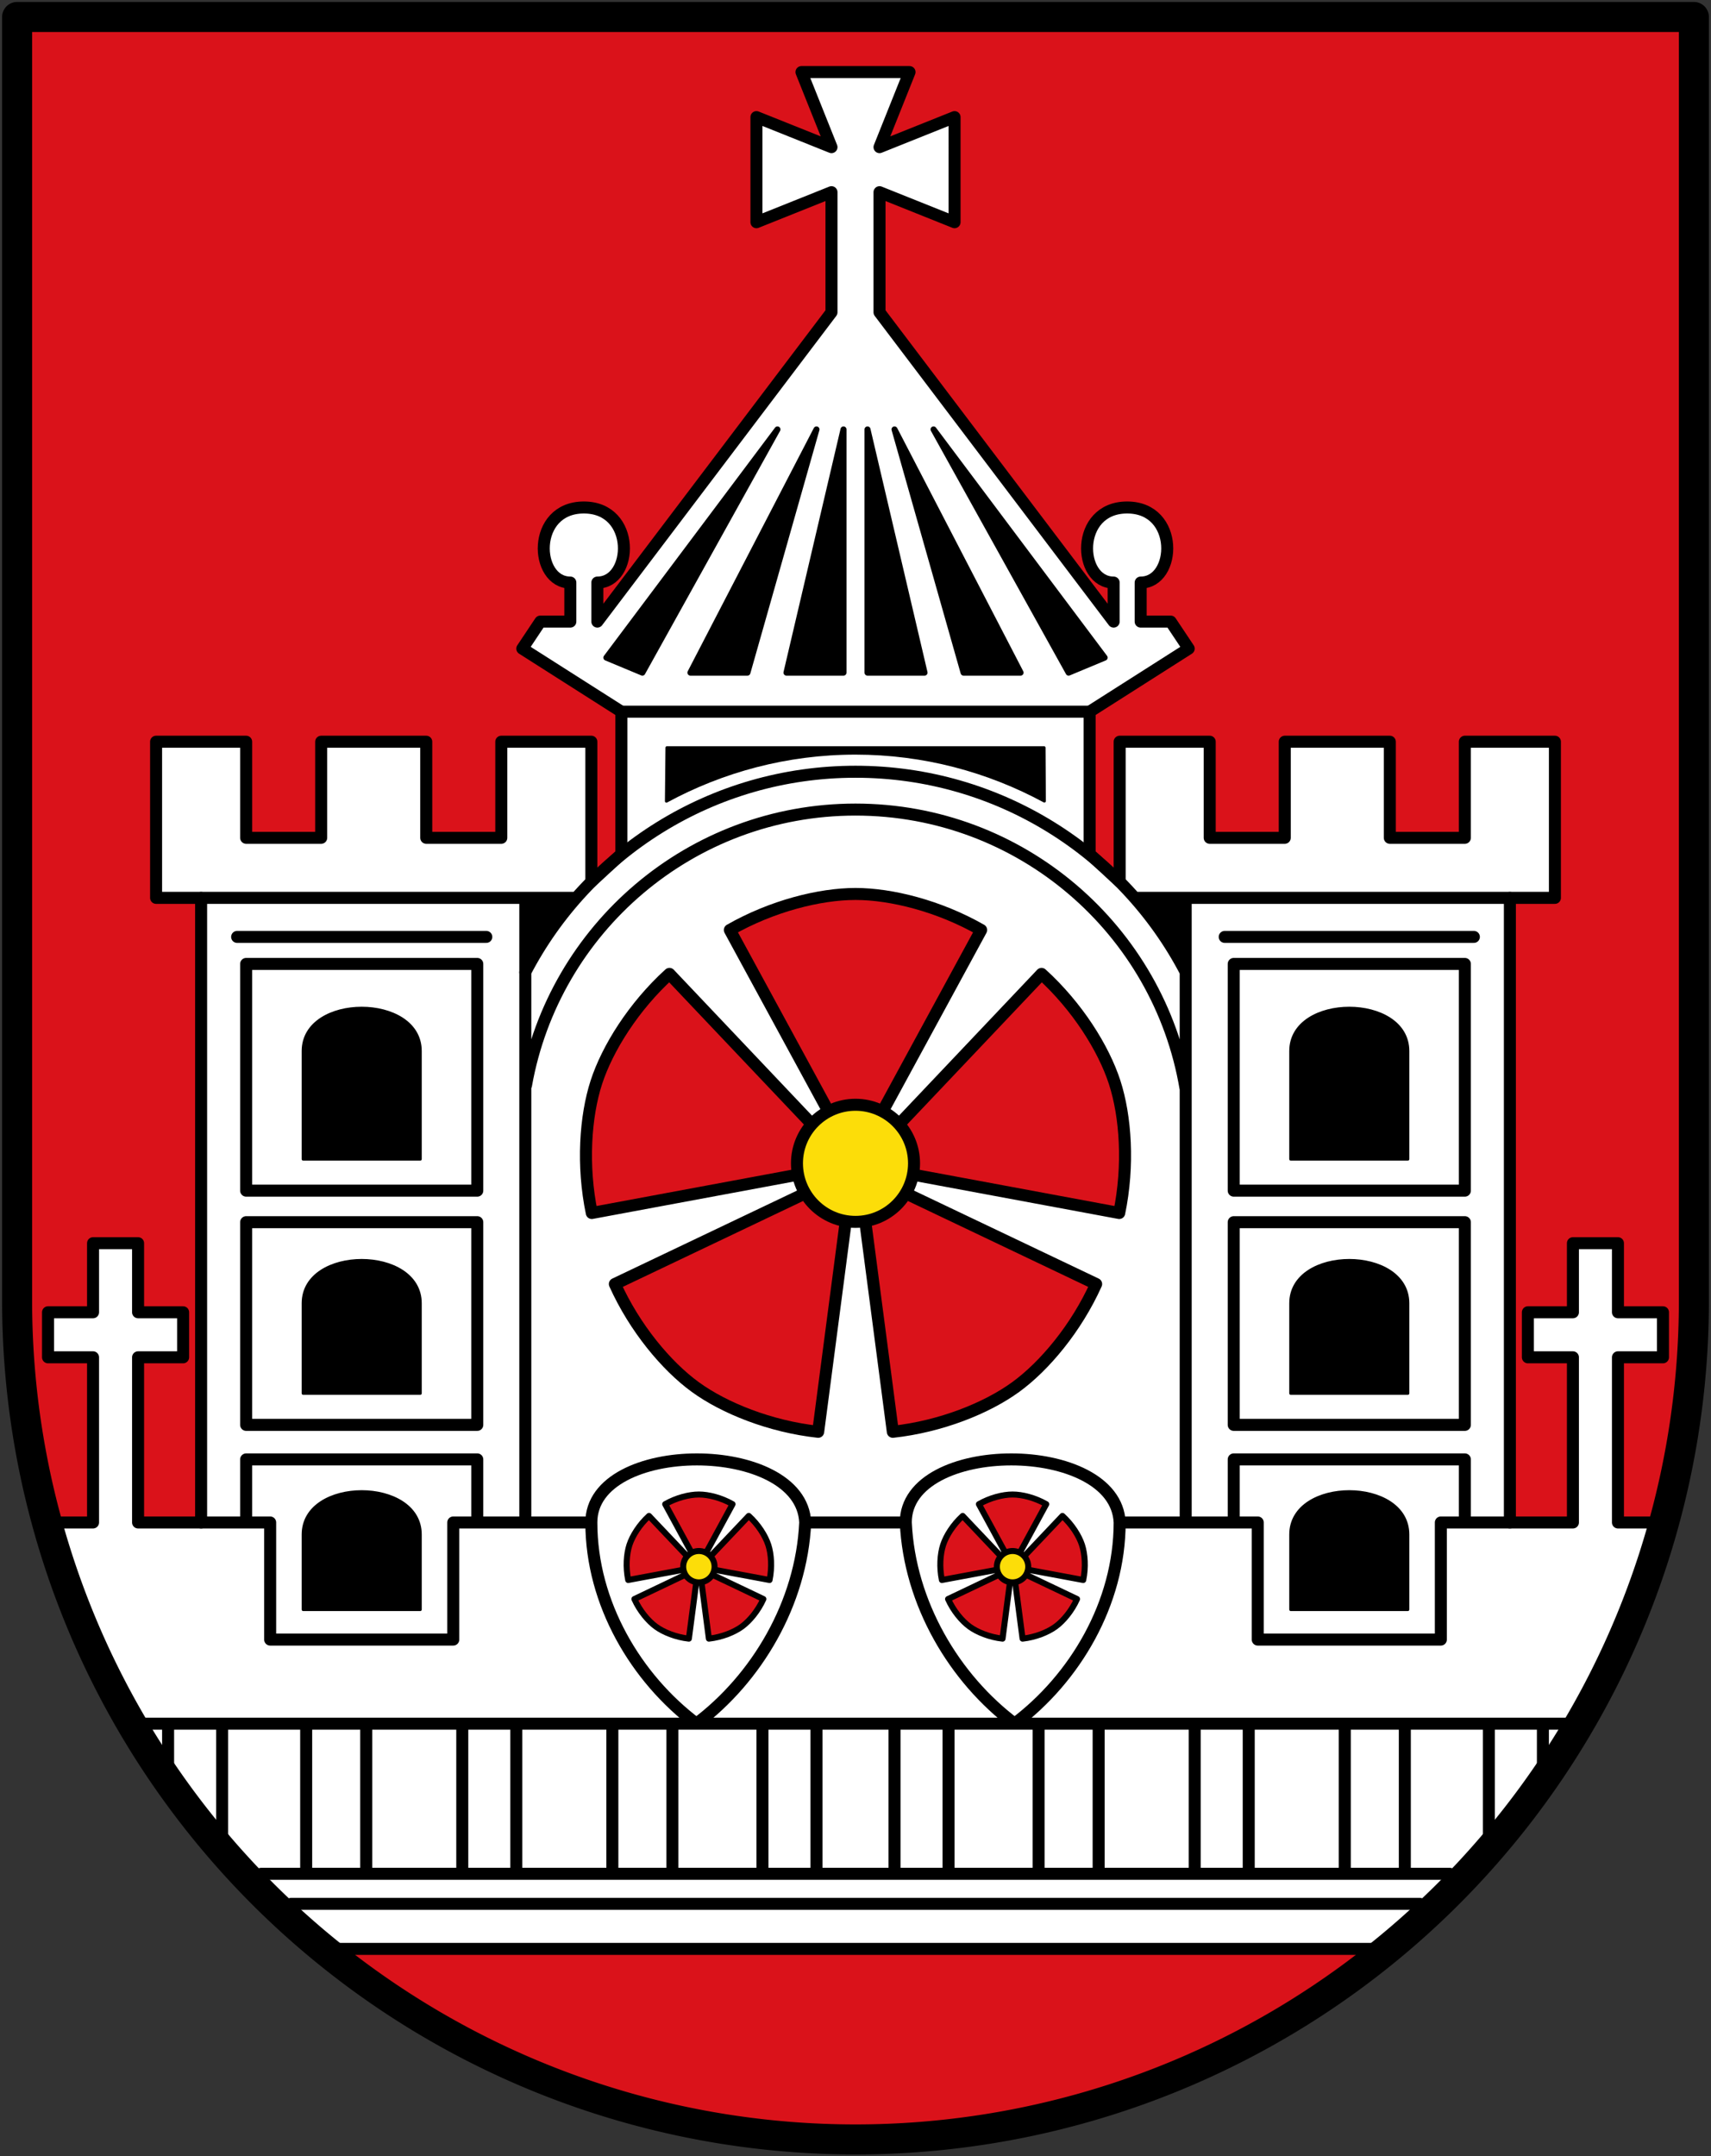
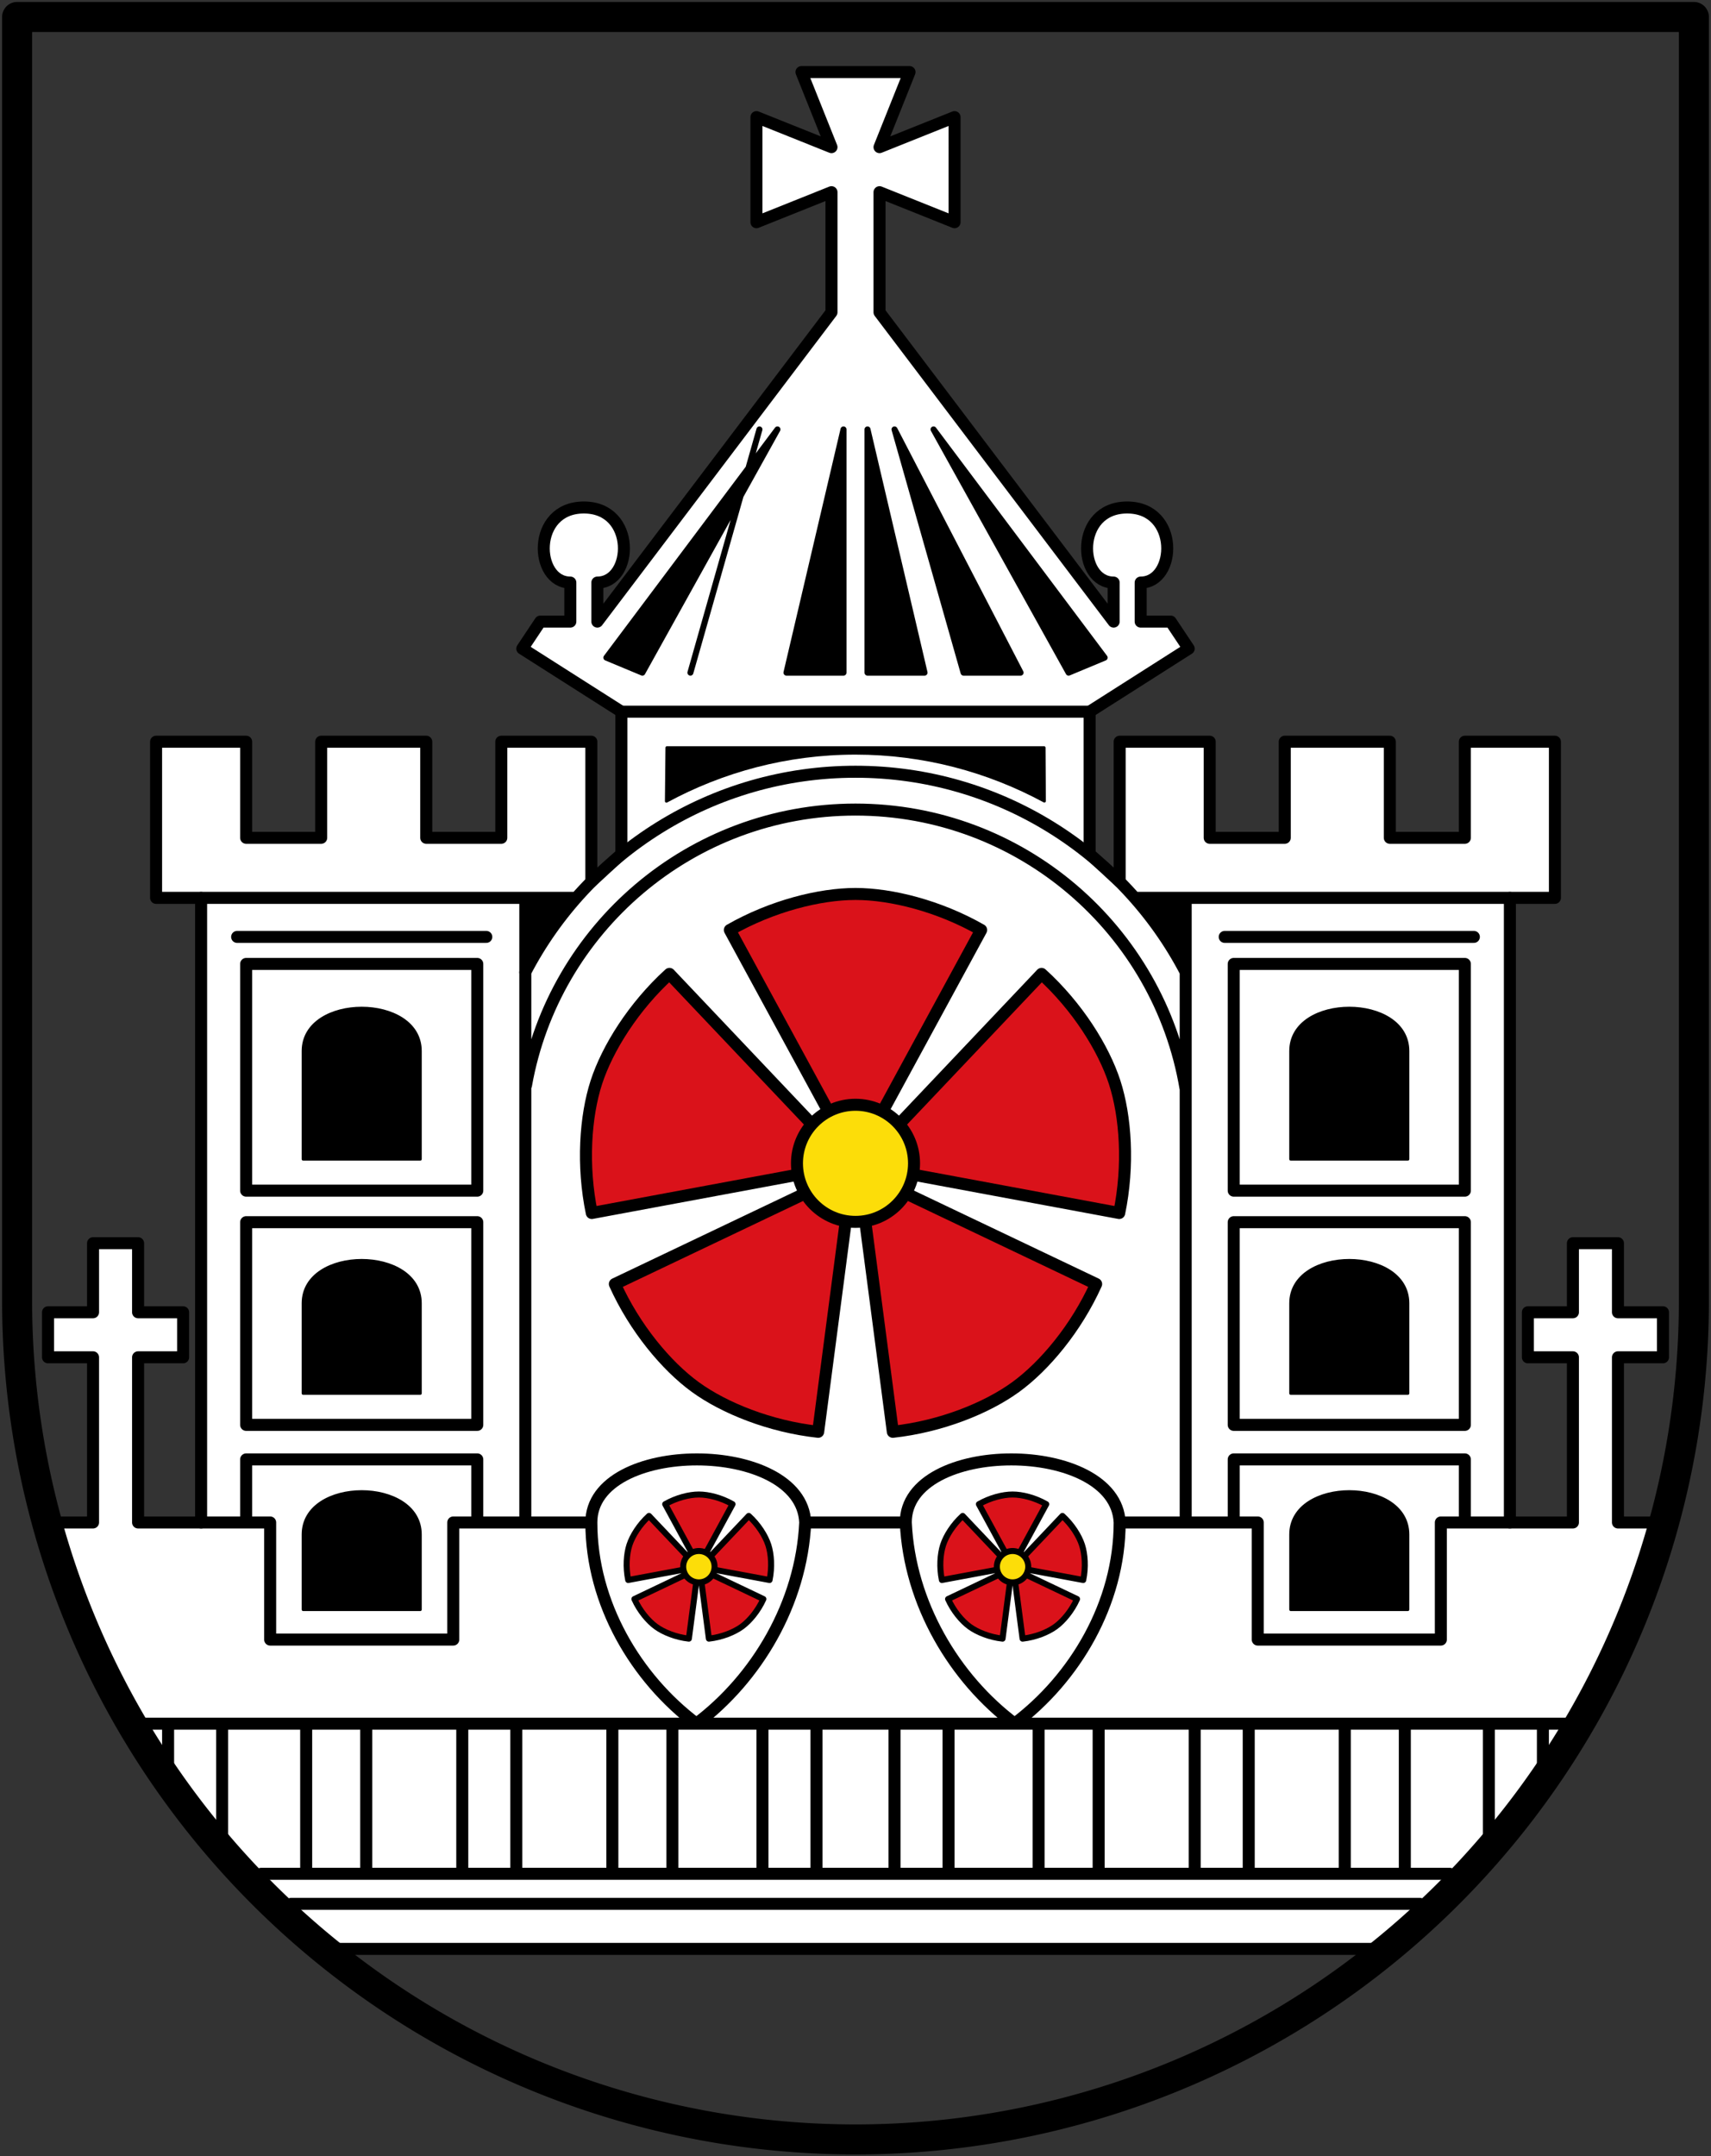
<svg xmlns="http://www.w3.org/2000/svg" width="570" height="718">
  <rect width="100%" height="100%" fill="#333333" stroke="none" />
-   <path d="M6.7 6.654v427.5a279.3 279.3 0 0 0 558.6 0V6.654Z" style="fill:#da121a;stroke:none;stroke-width:8;stroke-linecap:round;stroke-linejoin:round;stroke-miterlimit:4;stroke-dasharray:none" transform="translate(-1 -1)" />
  <path d="M460 650c43.498-39.317 77.539-85.02 91-142h-14v-55h15v-15h-15v-23h-15v23h-15v15h15v55h-21V300h15v-52h-30v32h-25v-32h-35v32h-25v-32h-30v46.6l-10-9.2V238l33-21-6-9h-10v-13c12 0 13-25-4.5-25s-16.5 25-4.5 25v13l-78-103V65l25 10V40l-25 10 10-25h-36l10 25-25-10v35l25-10v40l-78 103v-13c12 0 13-25-4.5-25s-16.5 25-4.5 25v13h-10l-6 9 33 21v47.4l-10 9.2V248h-30v32h-25v-32h-35v32H80v-32H50v52h15v208H44v-55h15v-15H44v-23H29v23H14v15h15v55H15c13.461 56.98 47.502 102.683 91 142z" style="fill:#fff;stroke:#000;stroke-width:4;stroke-linecap:round;stroke-linejoin:round;stroke-miterlimit:4;stroke-dasharray:none;stroke-opacity:1" transform="translate(2 -1)" />
  <path style="fill:#000;stroke:#000;stroke-width:1px;stroke-linecap:round;stroke-linejoin:round;stroke-opacity:1" d="M99 465h39v-30c0-19-39-19-39 0zm0-78h39v-36c0-19-39-19-39 0zm0 150h39v-25c0-19-39-19-39 0z" transform="translate(2 -1)" />
-   <path style="fill:#000;stroke:#000;stroke-width:2;stroke-linecap:round;stroke-linejoin:round;stroke-miterlimit:4;stroke-dasharray:none;stroke-opacity:1" d="m257 144-57 76 12 5zm-29 81h19l23-81zm51-81-19 81h19z" transform="translate(2 -1)" />
+   <path style="fill:#000;stroke:#000;stroke-width:2;stroke-linecap:round;stroke-linejoin:round;stroke-miterlimit:4;stroke-dasharray:none;stroke-opacity:1" d="m257 144-57 76 12 5zm-29 81l23-81zm51-81-19 81h19z" transform="translate(2 -1)" />
  <path d="M467 465h-39v-30c0-19 39-19 39 0zm0-78h-39v-36c0-19 39-19 39 0zm0 150h-39v-25c0-19 39-19 39 0zM345.811 250H220.19l-.179 17.796C238.686 257.674 260.156 251.8 283 251.8c22.786 0 44.205 5.844 62.919 15.957z" style="fill:#000;stroke:#000;stroke-width:1px;stroke-linecap:round;stroke-linejoin:round;stroke-opacity:1" transform="translate(2 -1)" />
  <path d="m309 144 57 76-12 5zm29 81h-19l-23-81Zm-51-81 19 81h-19z" style="fill:#000;stroke:#000;stroke-width:2;stroke-linecap:round;stroke-linejoin:round;stroke-miterlimit:4;stroke-dasharray:none;stroke-opacity:1" transform="translate(2 -1)" />
  <path d="M176.23 362.426C185.523 310.23 231.133 270.6 286 270.6c55.223 0 101.07 40.146 109.946 92.845M175.952 324.8C196.627 285.105 238.148 258 286 258c47.738 0 89.175 26.976 109.9 66.516M302.751 508c0-28 70-28 71.248 0m-10-270H208m307 337v14m-18-14v38m-28-38v50m-20-50v50m-32-50v50m-18-50v50m-32-50v50m-20-50v50m-30-50v50m-18-50v50m175 10H98m386-10H88m308-117V300m96 13h-83m95-13H379m33 22h77v75.5h-77V322m0 86h77v67.5h-77V408m69 100v39h-61v-39m69 0v-21h-77v21m92 0h-23M57 575v14m18-14v38m28-38v50m20-50v50m32-50v50m18-50v50m32-50v50m20-50v50m30-50v50m18-50v50M48 575h476m-348-67V300m-96 13h83m-95-13h125m-33 22H83v75.5h77V322m0 86H83v67.5h77V408M91 508v39h61v-39m-69 0v-21h77v21m-92 0h23m61 0h46c0 27 15 52 35 67 20-15 35-40 36.248-67h33.504C304 535 319 560 339 575c20-15 35-40 35-67h46m-222 0c0-28 70-28 71.248 0" style="opacity:1;fill:none;fill-opacity:1;stroke:#000;stroke-width:4;stroke-linecap:round;stroke-linejoin:round;stroke-miterlimit:4;stroke-dasharray:none;stroke-opacity:1" transform="translate(-1 -1)" />
  <g transform="translate(-1 -1)">
    <path transform="translate(0 -.3)" style="fill:#da121a;stroke:#000;stroke-width:4;stroke-linecap:round;stroke-linejoin:round;stroke-miterlimit:4;stroke-dasharray:none;stroke-opacity:1" d="M327.863 311 286 388l-41.863-77c14-8 29.958-12 41.863-12 11.905 0 27.863 4 41.863 12zm45.991 94.245-86.167-16.02 60.295-63.608c11.934 10.843 20.67 24.784 24.349 36.106 3.678 11.322 4.805 27.735 1.523 43.522zm-75.42 72.864-11.392-86.9 79.127 37.687c-6.624 14.701-17.183 27.317-26.814 34.315-9.63 6.997-24.892 13.14-40.92 14.898zm-92.604-49.213 79.128-37.688-11.392 86.9c-16.029-1.756-31.29-7.9-40.921-14.897-9.631-6.998-20.19-19.614-26.814-34.315zm18.188-103.279 60.295 63.608-86.167 16.02c-3.282-15.787-2.155-32.2 1.523-43.522 3.68-11.322 12.415-25.263 24.35-36.106z" />
    <circle style="opacity:1;fill:#fcdd09;fill-opacity:1;stroke:#000;stroke-width:4;stroke-linecap:round;stroke-linejoin:round;stroke-miterlimit:4;stroke-dasharray:none;stroke-opacity:1" cx="286" cy="388.4" r="19.5" />
  </g>
  <g transform="matrix(.268 0 0 .268 156.175 417.636)">
    <path d="M327.863 311 286 388l-41.863-77c14-8 29.958-12 41.863-12 11.905 0 27.863 4 41.863 12zm45.991 94.245-86.167-16.02 60.295-63.608c11.934 10.843 20.67 24.784 24.349 36.106 3.678 11.322 4.805 27.735 1.523 43.522zm-75.42 72.864-11.392-86.9 79.127 37.687c-6.624 14.701-17.183 27.317-26.814 34.315-9.63 6.997-24.892 13.14-40.92 14.898zm-92.604-49.213 79.128-37.688-11.392 86.9c-16.029-1.756-31.29-7.9-40.921-14.897-9.631-6.998-20.19-19.614-26.814-34.315zm18.188-103.279 60.295 63.608-86.167 16.02c-3.282-15.787-2.155-32.2 1.523-43.522 3.68-11.322 12.415-25.263 24.35-36.106z" style="fill:#da121a;stroke:#000;stroke-width:7.47;stroke-linecap:round;stroke-linejoin:round;stroke-miterlimit:4;stroke-dasharray:none;stroke-opacity:1" transform="translate(0 -.3)" />
    <circle r="19.5" cy="388.4" cx="286" style="opacity:1;fill:#fcdd09;fill-opacity:1;stroke:#000;stroke-width:7.47;stroke-linecap:round;stroke-linejoin:round;stroke-miterlimit:4;stroke-dasharray:none;stroke-opacity:1" />
  </g>
  <g transform="matrix(.268 0 0 .268 260.675 417.636)">
    <path transform="translate(0 -.3)" style="fill:#da121a;stroke:#000;stroke-width:7.47;stroke-linecap:round;stroke-linejoin:round;stroke-miterlimit:4;stroke-dasharray:none;stroke-opacity:1" d="M327.863 311 286 388l-41.863-77c14-8 29.958-12 41.863-12 11.905 0 27.863 4 41.863 12zm45.991 94.245-86.167-16.02 60.295-63.608c11.934 10.843 20.67 24.784 24.349 36.106 3.678 11.322 4.805 27.735 1.523 43.522zm-75.42 72.864-11.392-86.9 79.127 37.687c-6.624 14.701-17.183 27.317-26.814 34.315-9.63 6.997-24.892 13.14-40.92 14.898zm-92.604-49.213 79.128-37.688-11.392 86.9c-16.029-1.756-31.29-7.9-40.921-14.897-9.631-6.998-20.19-19.614-26.814-34.315zm18.188-103.279 60.295 63.608-86.167 16.02c-3.282-15.787-2.155-32.2 1.523-43.522 3.68-11.322 12.415-25.263 24.35-36.106z" />
    <circle style="opacity:1;fill:#fcdd09;fill-opacity:1;stroke:#000;stroke-width:7.47;stroke-linecap:round;stroke-linejoin:round;stroke-miterlimit:4;stroke-dasharray:none;stroke-opacity:1" cx="286" cy="388.4" r="19.5" />
  </g>
  <path style="fill:none;stroke:#000;stroke-width:10;stroke-linecap:round;stroke-linejoin:round;stroke-miterlimit:4;stroke-dasharray:none" d="M6.7 6.654v427.5a279.3 279.3 0 0 0 558.6 0V6.654Z" transform="translate(-1 -1)" />
  <path d="M176 300v24.709L192.982 300Zm219.982 0v24.709L379 300Z" style="fill:#000;stroke:none;stroke-width:1px;stroke-linecap:butt;stroke-linejoin:miter;stroke-opacity:1" transform="translate(-1 -1)" />
</svg>